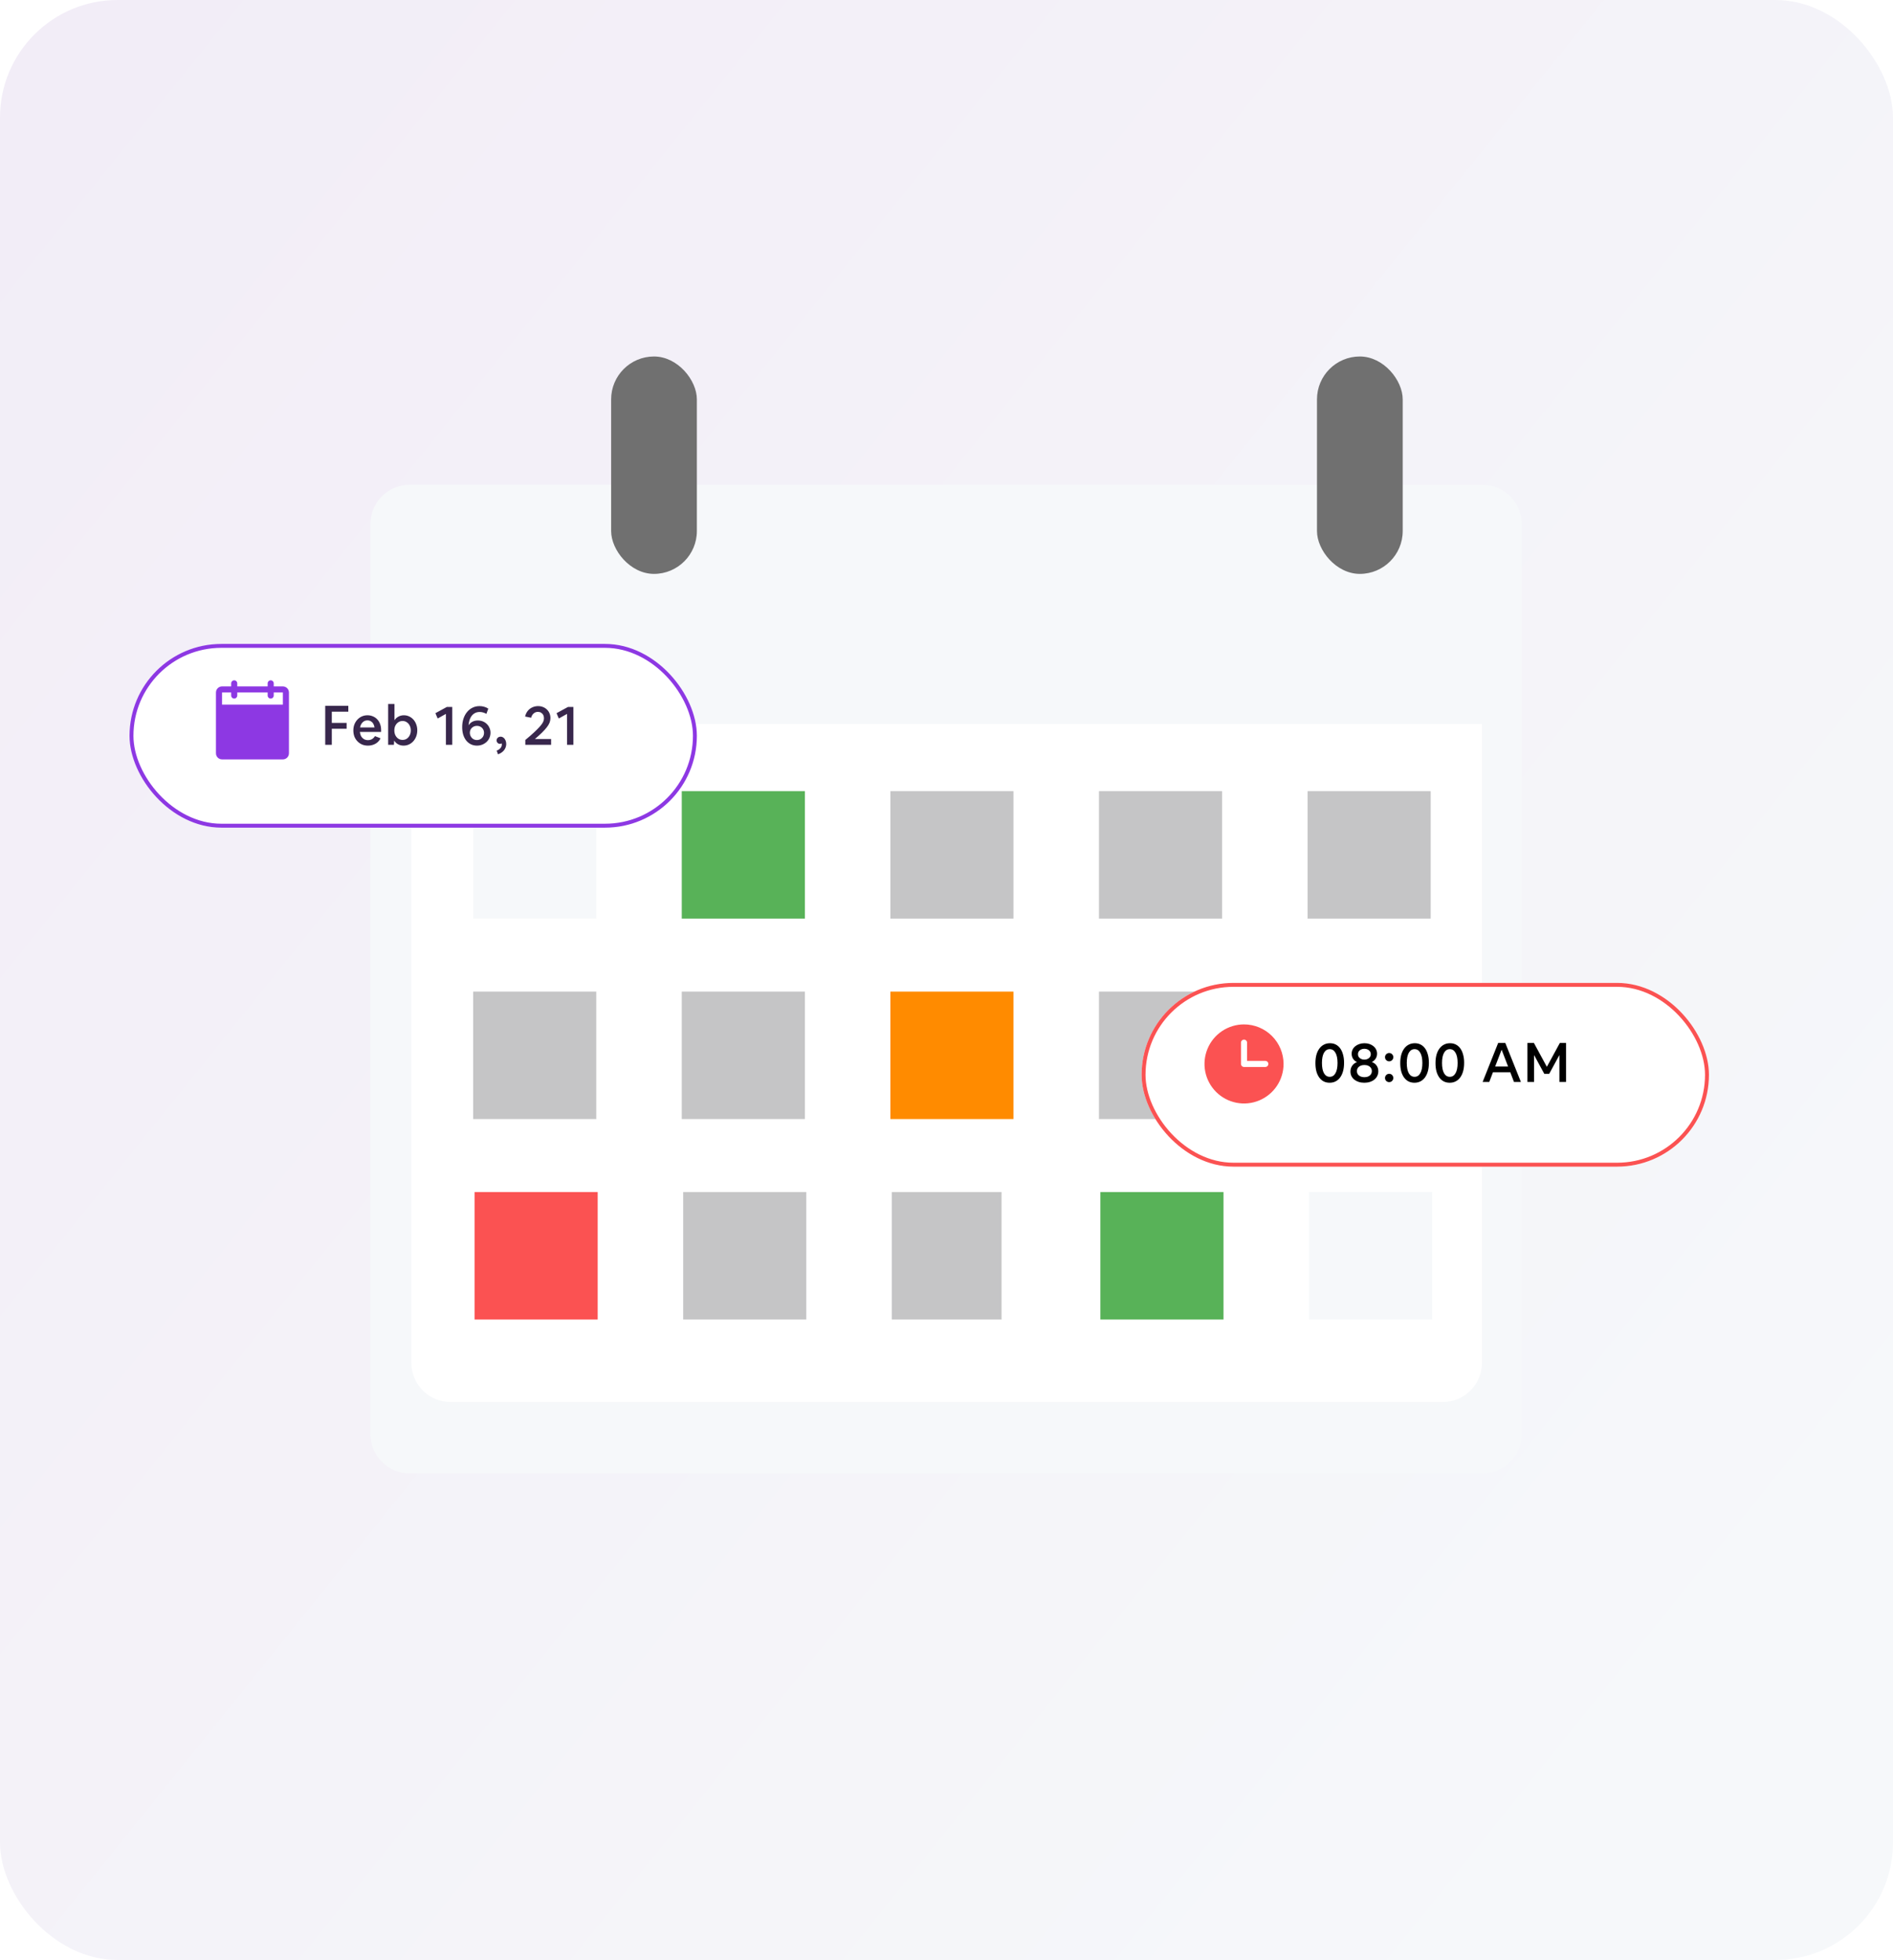
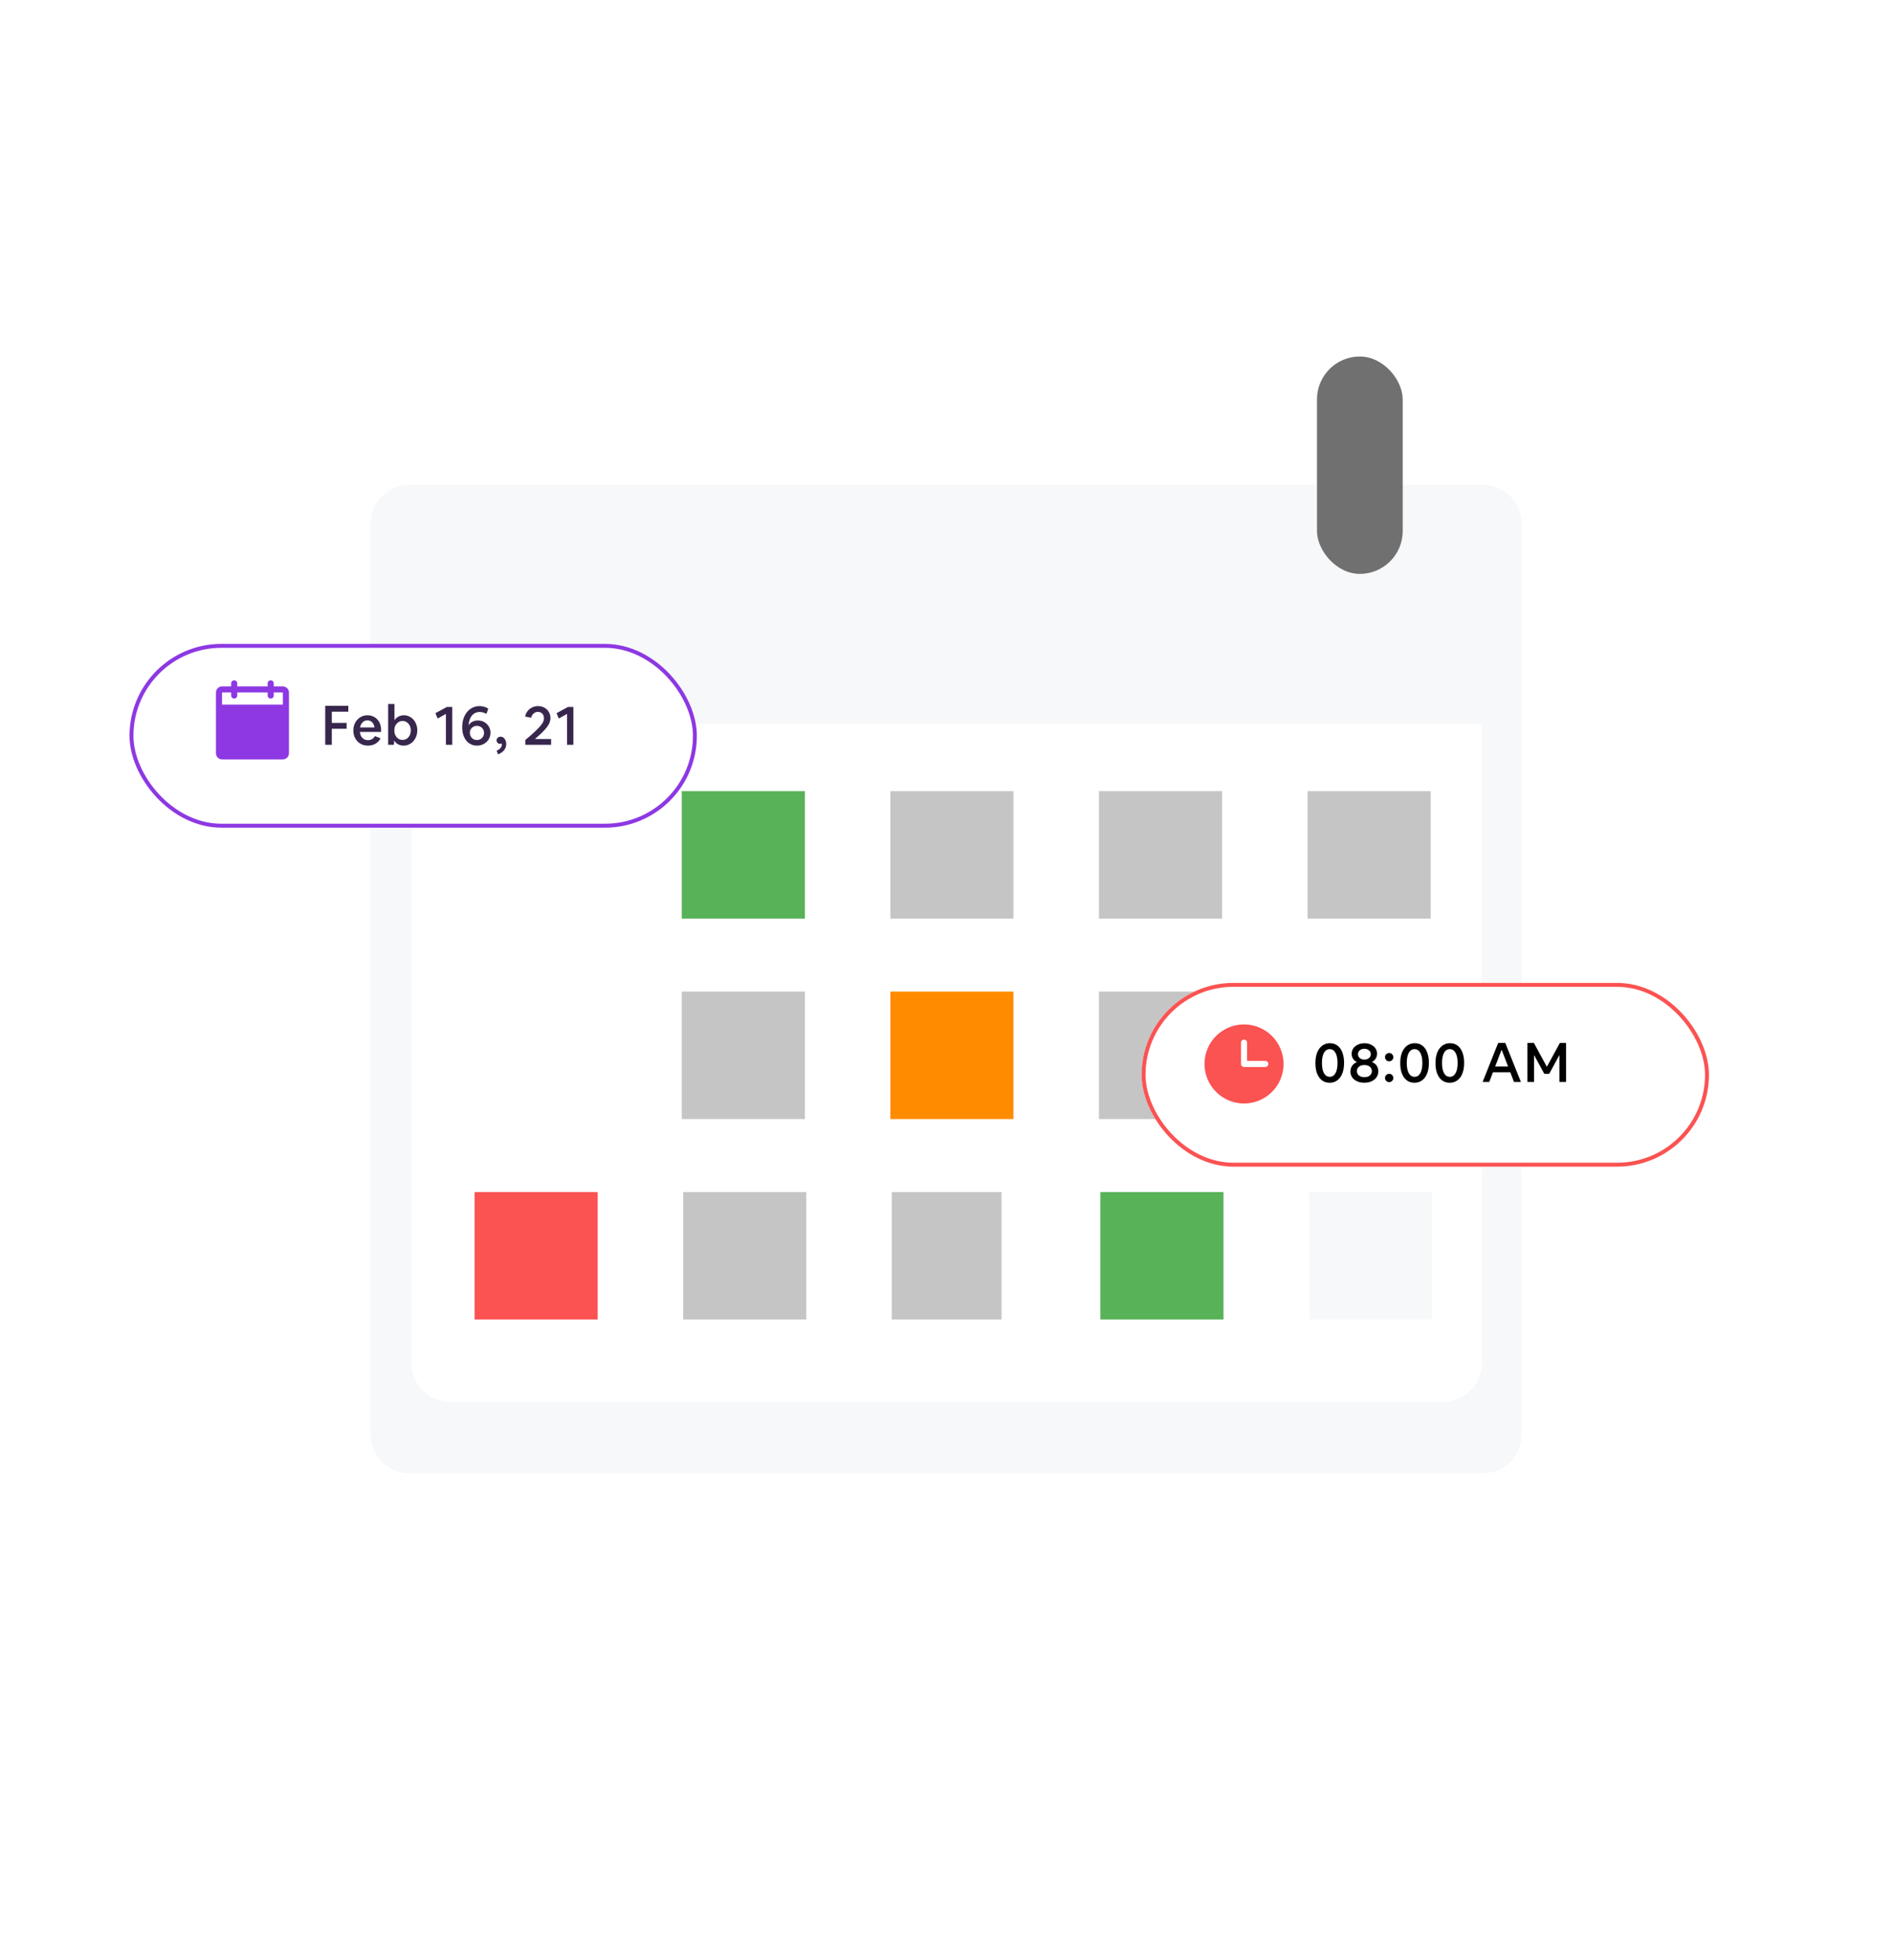
<svg xmlns="http://www.w3.org/2000/svg" width="483" height="500" viewBox="0 0 483 500" fill="none">
-   <rect width="483" height="500" rx="30" fill="url(#paint0_linear)" />
  <g filter="url(#filter0_d)">
    <path d="M94.519 128.671C94.519 123.148 98.996 118.671 104.519 118.671H378.265C383.788 118.671 388.265 123.148 388.265 128.671V360.873C388.265 366.396 383.788 370.873 378.265 370.873H104.519C98.996 370.873 94.519 366.396 94.519 360.873V128.671Z" fill="#F6F8FA" />
  </g>
-   <path d="M104.957 184.701H378.119V347.655C378.119 353.178 373.642 357.655 368.119 357.655H114.957C109.434 357.655 104.957 353.178 104.957 347.655V184.701Z" fill="white" />
-   <rect x="120.725" y="201.822" width="31.414" height="32.511" fill="#F6F8FA" />
+   <path d="M104.957 184.701H378.119V347.655C378.119 353.178 373.642 357.655 368.119 357.655H114.957C109.434 357.655 104.957 353.178 104.957 347.655Z" fill="white" />
  <rect x="173.952" y="201.822" width="31.414" height="32.511" fill="#58B258" />
  <rect x="227.176" y="201.822" width="31.414" height="32.511" fill="#C5C5C6" />
  <rect x="280.399" y="201.822" width="31.414" height="32.511" fill="#C5C5C6" />
  <rect x="333.626" y="201.822" width="31.414" height="32.511" fill="#C5C5C6" />
-   <rect x="120.725" y="252.963" width="31.414" height="32.511" fill="#C5C5C6" />
  <rect x="173.952" y="252.963" width="31.414" height="32.511" fill="#C5C5C6" />
  <rect x="227.176" y="252.963" width="31.414" height="32.511" fill="#FF8B00" />
  <rect x="280.399" y="252.963" width="31.414" height="32.511" fill="#C5C5C6" />
  <rect x="333.626" y="252.963" width="31.414" height="32.511" fill="#C5C5C6" />
  <rect x="121.083" y="304.104" width="31.414" height="32.511" fill="#FB5252" />
  <rect x="174.31" y="304.104" width="31.414" height="32.511" fill="#C5C5C6" />
  <rect x="227.536" y="304.104" width="28.009" height="32.511" fill="#C5C5C6" />
  <rect x="280.76" y="304.104" width="31.414" height="32.511" fill="#58B258" />
  <rect x="333.987" y="304.104" width="31.414" height="32.511" fill="#F6F8FA" />
-   <rect x="155.933" y="90.941" width="21.872" height="55.46" rx="10.936" fill="#707070" />
  <rect x="336.029" y="90.941" width="21.872" height="55.46" rx="10.936" fill="#707070" />
  <g filter="url(#filter1_d)">
    <rect x="291.281" y="247.742" width="144.759" height="46.872" rx="23.436" fill="white" />
    <rect x="291.781" y="248.242" width="143.759" height="45.872" rx="22.936" stroke="#FB5252" />
  </g>
  <path d="M339.256 276.21C338.696 276.21 338.192 276.098 337.744 275.874C337.296 275.641 336.913 275.305 336.596 274.866C336.279 274.427 336.036 273.9 335.868 273.284C335.709 272.668 335.63 271.977 335.63 271.212C335.63 270.419 335.714 269.709 335.882 269.084C336.059 268.459 336.311 267.927 336.638 267.488C336.965 267.049 337.357 266.713 337.814 266.48C338.271 266.247 338.78 266.13 339.34 266.13C339.909 266.13 340.413 266.247 340.852 266.48C341.3 266.713 341.678 267.049 341.986 267.488C342.294 267.927 342.527 268.454 342.686 269.07C342.854 269.677 342.938 270.363 342.938 271.128C342.938 271.912 342.854 272.617 342.686 273.242C342.518 273.867 342.271 274.404 341.944 274.852C341.627 275.291 341.239 275.627 340.782 275.86C340.334 276.093 339.825 276.21 339.256 276.21ZM339.284 274.698C339.909 274.698 340.395 274.395 340.74 273.788C341.095 273.172 341.272 272.299 341.272 271.17C341.272 270.041 341.095 269.173 340.74 268.566C340.395 267.95 339.909 267.642 339.284 267.642C338.659 267.642 338.169 267.95 337.814 268.566C337.469 269.173 337.296 270.041 337.296 271.17C337.296 272.299 337.469 273.172 337.814 273.788C338.169 274.395 338.659 274.698 339.284 274.698ZM348.108 276.21C347.586 276.21 347.105 276.14 346.666 276C346.237 275.86 345.864 275.664 345.546 275.412C345.238 275.16 344.996 274.857 344.818 274.502C344.65 274.147 344.566 273.76 344.566 273.34C344.566 272.789 344.711 272.304 345 271.884C345.299 271.455 345.71 271.142 346.232 270.946C345.794 270.731 345.458 270.442 345.224 270.078C344.991 269.705 344.874 269.289 344.874 268.832C344.874 268.44 344.954 268.081 345.112 267.754C345.28 267.418 345.509 267.133 345.798 266.9C346.097 266.657 346.442 266.471 346.834 266.34C347.236 266.2 347.67 266.13 348.136 266.13C348.603 266.13 349.028 266.195 349.41 266.326C349.802 266.457 350.143 266.643 350.432 266.886C350.731 267.129 350.96 267.413 351.118 267.74C351.277 268.057 351.356 268.412 351.356 268.804C351.356 269.261 351.24 269.677 351.006 270.05C350.782 270.414 350.456 270.708 350.026 270.932C350.549 271.119 350.955 271.422 351.244 271.842C351.534 272.253 351.678 272.733 351.678 273.284C351.678 273.713 351.59 274.11 351.412 274.474C351.244 274.829 350.997 275.137 350.67 275.398C350.353 275.659 349.975 275.86 349.536 276C349.107 276.14 348.631 276.21 348.108 276.21ZM348.122 270.316C348.44 270.316 348.72 270.255 348.962 270.134C349.214 270.013 349.41 269.849 349.55 269.644C349.69 269.439 349.76 269.201 349.76 268.93C349.76 268.659 349.69 268.421 349.55 268.216C349.41 268.011 349.214 267.847 348.962 267.726C348.72 267.605 348.44 267.544 348.122 267.544C347.805 267.544 347.52 267.605 347.268 267.726C347.026 267.847 346.834 268.011 346.694 268.216C346.554 268.421 346.484 268.659 346.484 268.93C346.484 269.201 346.554 269.439 346.694 269.644C346.834 269.849 347.026 270.013 347.268 270.134C347.52 270.255 347.805 270.316 348.122 270.316ZM348.122 274.796C348.505 274.796 348.836 274.731 349.116 274.6C349.406 274.469 349.63 274.287 349.788 274.054C349.947 273.821 350.026 273.55 350.026 273.242C350.026 272.934 349.947 272.663 349.788 272.43C349.63 272.197 349.406 272.015 349.116 271.884C348.836 271.753 348.505 271.688 348.122 271.688C347.74 271.688 347.404 271.753 347.114 271.884C346.834 272.015 346.615 272.197 346.456 272.43C346.298 272.663 346.218 272.934 346.218 273.242C346.218 273.55 346.298 273.821 346.456 274.054C346.615 274.287 346.834 274.469 347.114 274.6C347.404 274.731 347.74 274.796 348.122 274.796ZM354.448 276.056C354.252 276.056 354.075 276.009 353.916 275.916C353.757 275.823 353.627 275.697 353.524 275.538C353.431 275.37 353.384 275.188 353.384 274.992C353.384 274.796 353.431 274.619 353.524 274.46C353.627 274.292 353.757 274.161 353.916 274.068C354.075 273.975 354.252 273.928 354.448 273.928C354.644 273.928 354.821 273.975 354.98 274.068C355.139 274.161 355.265 274.292 355.358 274.46C355.461 274.619 355.512 274.796 355.512 274.992C355.512 275.188 355.461 275.37 355.358 275.538C355.265 275.697 355.139 275.823 354.98 275.916C354.821 276.009 354.644 276.056 354.448 276.056ZM354.448 270.75C354.252 270.75 354.075 270.703 353.916 270.61C353.757 270.517 353.627 270.391 353.524 270.232C353.431 270.064 353.384 269.882 353.384 269.686C353.384 269.49 353.431 269.313 353.524 269.154C353.627 268.986 353.757 268.855 353.916 268.762C354.075 268.669 354.252 268.622 354.448 268.622C354.644 268.622 354.821 268.669 354.98 268.762C355.139 268.855 355.265 268.986 355.358 269.154C355.461 269.313 355.512 269.49 355.512 269.686C355.512 269.882 355.461 270.064 355.358 270.232C355.265 270.391 355.139 270.517 354.98 270.61C354.821 270.703 354.644 270.75 354.448 270.75ZM360.901 276.21C360.341 276.21 359.837 276.098 359.389 275.874C358.941 275.641 358.558 275.305 358.241 274.866C357.923 274.427 357.681 273.9 357.513 273.284C357.354 272.668 357.275 271.977 357.275 271.212C357.275 270.419 357.359 269.709 357.527 269.084C357.704 268.459 357.956 267.927 358.283 267.488C358.609 267.049 359.001 266.713 359.459 266.48C359.916 266.247 360.425 266.13 360.985 266.13C361.554 266.13 362.058 266.247 362.497 266.48C362.945 266.713 363.323 267.049 363.631 267.488C363.939 267.927 364.172 268.454 364.331 269.07C364.499 269.677 364.583 270.363 364.583 271.128C364.583 271.912 364.499 272.617 364.331 273.242C364.163 273.867 363.915 274.404 363.589 274.852C363.271 275.291 362.884 275.627 362.427 275.86C361.979 276.093 361.47 276.21 360.901 276.21ZM360.929 274.698C361.554 274.698 362.039 274.395 362.385 273.788C362.739 273.172 362.917 272.299 362.917 271.17C362.917 270.041 362.739 269.173 362.385 268.566C362.039 267.95 361.554 267.642 360.929 267.642C360.303 267.642 359.813 267.95 359.459 268.566C359.113 269.173 358.941 270.041 358.941 271.17C358.941 272.299 359.113 273.172 359.459 273.788C359.813 274.395 360.303 274.698 360.929 274.698ZM369.893 276.21C369.333 276.21 368.829 276.098 368.381 275.874C367.933 275.641 367.55 275.305 367.233 274.866C366.916 274.427 366.673 273.9 366.505 273.284C366.346 272.668 366.267 271.977 366.267 271.212C366.267 270.419 366.351 269.709 366.519 269.084C366.696 268.459 366.948 267.927 367.275 267.488C367.602 267.049 367.994 266.713 368.451 266.48C368.908 266.247 369.417 266.13 369.977 266.13C370.546 266.13 371.05 266.247 371.489 266.48C371.937 266.713 372.315 267.049 372.623 267.488C372.931 267.927 373.164 268.454 373.323 269.07C373.491 269.677 373.575 270.363 373.575 271.128C373.575 271.912 373.491 272.617 373.323 273.242C373.155 273.867 372.908 274.404 372.581 274.852C372.264 275.291 371.876 275.627 371.419 275.86C370.971 276.093 370.462 276.21 369.893 276.21ZM369.921 274.698C370.546 274.698 371.032 274.395 371.377 273.788C371.732 273.172 371.909 272.299 371.909 271.17C371.909 270.041 371.732 269.173 371.377 268.566C371.032 267.95 370.546 267.642 369.921 267.642C369.296 267.642 368.806 267.95 368.451 268.566C368.106 269.173 367.933 270.041 367.933 271.17C367.933 272.299 368.106 273.172 368.451 273.788C368.806 274.395 369.296 274.698 369.921 274.698ZM378.296 276L382.258 266.06H384.078L388.054 276H386.29L385.352 273.536H380.928L379.99 276H378.296ZM381.488 272.08H384.792L383.14 267.782L381.488 272.08ZM389.725 276V266.06H391.377L394.681 272.15L397.999 266.06H399.581V276H397.887V269.14L395.283 273.928H394.023L391.419 269.14V276H389.725Z" fill="black" />
  <path d="M317.414 261.328C315.419 261.328 313.469 261.919 311.81 263.028C310.152 264.136 308.859 265.711 308.095 267.554C307.332 269.398 307.132 271.426 307.521 273.382C307.911 275.339 308.871 277.136 310.282 278.547C311.693 279.957 313.49 280.918 315.447 281.307C317.403 281.697 319.431 281.497 321.274 280.733C323.117 279.97 324.693 278.677 325.801 277.018C326.91 275.36 327.501 273.409 327.501 271.414C327.498 268.74 326.434 266.176 324.543 264.285C322.652 262.394 320.089 261.331 317.414 261.328ZM322.846 272.19H317.414C317.312 272.19 317.212 272.17 317.117 272.131C317.023 272.092 316.938 272.035 316.866 271.963C316.794 271.891 316.736 271.806 316.697 271.711C316.658 271.617 316.638 271.516 316.638 271.414V265.983C316.638 265.777 316.72 265.58 316.866 265.434C317.011 265.289 317.209 265.207 317.414 265.207C317.62 265.207 317.817 265.289 317.963 265.434C318.109 265.58 318.19 265.777 318.19 265.983V270.639H322.846C323.051 270.639 323.249 270.72 323.394 270.866C323.54 271.011 323.622 271.209 323.622 271.414C323.622 271.62 323.54 271.818 323.394 271.963C323.249 272.109 323.051 272.19 322.846 272.19Z" fill="#FB5252" />
  <g filter="url(#filter2_d)">
    <rect x="33.046" y="161.265" width="144.759" height="46.872" rx="23.436" fill="white" />
    <rect x="33.546" y="161.765" width="143.759" height="45.872" rx="22.936" stroke="#8D38E3" />
  </g>
  <path d="M82.98 190V180.06H88.874V181.558H84.66V184.414H88.44V185.912H84.66V190H82.98ZM93.881 190.21C93.34 190.21 92.841 190.117 92.383 189.93C91.935 189.734 91.543 189.463 91.207 189.118C90.871 188.773 90.61 188.367 90.423 187.9C90.246 187.424 90.157 186.901 90.157 186.332C90.157 185.781 90.246 185.273 90.423 184.806C90.61 184.339 90.862 183.933 91.179 183.588C91.506 183.233 91.889 182.958 92.327 182.762C92.766 182.566 93.242 182.468 93.755 182.468C94.269 182.468 94.735 182.561 95.155 182.748C95.585 182.925 95.953 183.182 96.261 183.518C96.579 183.854 96.821 184.255 96.989 184.722C97.157 185.179 97.241 185.688 97.241 186.248V186.724H91.823C91.87 187.153 91.982 187.527 92.159 187.844C92.346 188.152 92.584 188.39 92.873 188.558C93.163 188.726 93.499 188.81 93.881 188.81C94.647 188.81 95.244 188.469 95.673 187.788L97.087 188.334C96.919 188.717 96.672 189.053 96.345 189.342C96.028 189.622 95.655 189.837 95.225 189.986C94.805 190.135 94.357 190.21 93.881 190.21ZM93.755 183.77C93.429 183.77 93.135 183.845 92.873 183.994C92.621 184.143 92.407 184.353 92.229 184.624C92.052 184.895 91.931 185.212 91.865 185.576H95.561C95.505 185.212 95.398 184.895 95.239 184.624C95.081 184.353 94.871 184.143 94.609 183.994C94.357 183.845 94.073 183.77 93.755 183.77ZM99.034 190V179.584H100.644V183.742C100.906 183.341 101.246 183.028 101.666 182.804C102.086 182.58 102.548 182.468 103.052 182.468C103.538 182.468 103.986 182.566 104.396 182.762C104.816 182.958 105.18 183.229 105.488 183.574C105.796 183.919 106.034 184.325 106.202 184.792C106.38 185.259 106.468 185.763 106.468 186.304C106.468 186.855 106.38 187.368 106.202 187.844C106.025 188.32 105.778 188.735 105.46 189.09C105.143 189.445 104.77 189.72 104.34 189.916C103.92 190.112 103.463 190.21 102.968 190.21C102.455 190.21 101.988 190.098 101.568 189.874C101.158 189.65 100.826 189.333 100.574 188.922L100.504 190H99.034ZM102.716 188.754C103.118 188.754 103.477 188.651 103.794 188.446C104.112 188.231 104.359 187.942 104.536 187.578C104.723 187.214 104.816 186.799 104.816 186.332C104.816 185.865 104.723 185.455 104.536 185.1C104.359 184.736 104.112 184.451 103.794 184.246C103.477 184.031 103.118 183.924 102.716 183.924C102.315 183.924 101.956 184.031 101.638 184.246C101.321 184.451 101.069 184.736 100.882 185.1C100.705 185.455 100.616 185.865 100.616 186.332C100.616 186.799 100.705 187.214 100.882 187.578C101.069 187.942 101.321 188.231 101.638 188.446C101.956 188.651 102.315 188.754 102.716 188.754ZM113.772 190V182.118L111.672 183.294L111.098 181.936L114.024 180.34H115.396V190H113.772ZM121.692 190.21C121.132 190.21 120.618 190.098 120.152 189.874C119.694 189.65 119.298 189.333 118.962 188.922C118.635 188.511 118.378 188.017 118.192 187.438C118.014 186.85 117.926 186.201 117.926 185.492C117.926 184.717 118.033 184.003 118.248 183.35C118.462 182.697 118.766 182.132 119.158 181.656C119.55 181.171 120.016 180.797 120.558 180.536C121.099 180.265 121.701 180.13 122.364 180.13C122.774 180.13 123.166 180.186 123.54 180.298C123.913 180.401 124.263 180.559 124.59 180.774L124.1 182.118C123.866 181.969 123.6 181.852 123.302 181.768C123.012 181.675 122.709 181.628 122.392 181.628C121.869 181.628 121.402 181.759 120.992 182.02C120.59 182.272 120.264 182.655 120.012 183.168C119.769 183.672 119.615 184.293 119.55 185.03C119.783 184.647 120.1 184.349 120.502 184.134C120.912 183.91 121.388 183.798 121.93 183.798C122.387 183.798 122.812 183.877 123.204 184.036C123.596 184.195 123.936 184.419 124.226 184.708C124.515 184.988 124.739 185.319 124.898 185.702C125.066 186.075 125.15 186.481 125.15 186.92C125.15 187.387 125.061 187.821 124.884 188.222C124.716 188.614 124.473 188.959 124.156 189.258C123.838 189.557 123.47 189.79 123.05 189.958C122.63 190.126 122.177 190.21 121.692 190.21ZM121.678 188.782C122.023 188.782 122.331 188.703 122.602 188.544C122.882 188.376 123.101 188.157 123.26 187.886C123.418 187.606 123.498 187.293 123.498 186.948C123.498 186.603 123.418 186.299 123.26 186.038C123.101 185.767 122.886 185.557 122.616 185.408C122.345 185.249 122.037 185.17 121.692 185.17C121.346 185.17 121.038 185.249 120.768 185.408C120.497 185.557 120.282 185.763 120.124 186.024C119.965 186.285 119.886 186.589 119.886 186.934C119.886 187.279 119.965 187.592 120.124 187.872C120.282 188.152 120.497 188.376 120.768 188.544C121.038 188.703 121.342 188.782 121.678 188.782ZM127.064 192.422L126.728 191.484C127.13 191.344 127.447 191.134 127.68 190.854C127.923 190.583 128.044 190.285 128.044 189.958C128.044 189.837 128.03 189.725 128.002 189.622C127.881 189.715 127.741 189.762 127.582 189.762C127.424 189.762 127.274 189.725 127.134 189.65C127.004 189.566 126.896 189.454 126.812 189.314C126.738 189.174 126.7 189.02 126.7 188.852C126.7 188.684 126.747 188.53 126.84 188.39C126.934 188.25 127.055 188.138 127.204 188.054C127.363 187.97 127.536 187.928 127.722 187.928C127.993 187.928 128.236 188.012 128.45 188.18C128.674 188.339 128.847 188.558 128.968 188.838C129.099 189.118 129.164 189.431 129.164 189.776C129.164 190.187 129.076 190.565 128.898 190.91C128.73 191.265 128.488 191.568 128.17 191.82C127.862 192.081 127.494 192.282 127.064 192.422ZM134.034 190V188.768C134.51 188.376 134.925 188.026 135.28 187.718C135.644 187.401 135.966 187.111 136.246 186.85C136.526 186.589 136.787 186.337 137.03 186.094C137.45 185.674 137.786 185.305 138.038 184.988C138.299 184.671 138.49 184.372 138.612 184.092C138.733 183.812 138.794 183.523 138.794 183.224C138.794 182.897 138.728 182.613 138.598 182.37C138.467 182.127 138.285 181.941 138.052 181.81C137.828 181.67 137.562 181.6 137.254 181.6C136.834 181.6 136.47 181.735 136.162 182.006C135.854 182.267 135.639 182.631 135.518 183.098L133.978 182.79C134.099 182.258 134.314 181.791 134.622 181.39C134.939 180.989 135.326 180.681 135.784 180.466C136.25 180.242 136.754 180.13 137.296 180.13C137.753 180.13 138.173 180.209 138.556 180.368C138.938 180.517 139.27 180.732 139.55 181.012C139.839 181.283 140.058 181.605 140.208 181.978C140.366 182.342 140.446 182.743 140.446 183.182C140.446 183.583 140.371 183.975 140.222 184.358C140.072 184.741 139.834 185.137 139.508 185.548C139.19 185.959 138.78 186.411 138.276 186.906C137.753 187.419 137.151 187.961 136.47 188.53H140.614V190H134.034ZM144.679 190V182.118L142.579 183.294L142.005 181.936L144.931 180.34H146.303V190H144.679Z" fill="#38274C" />
  <path d="M72.173 175.103H69.845V174.327C69.845 174.122 69.763 173.924 69.618 173.779C69.472 173.633 69.275 173.551 69.069 173.551C68.864 173.551 68.666 173.633 68.521 173.779C68.375 173.924 68.293 174.122 68.293 174.327V175.103H60.534V174.327C60.534 174.122 60.453 173.924 60.307 173.779C60.162 173.633 59.964 173.551 59.758 173.551C59.553 173.551 59.355 173.633 59.21 173.779C59.064 173.924 58.983 174.122 58.983 174.327V175.103H56.655C56.243 175.104 55.849 175.267 55.558 175.558C55.267 175.849 55.103 176.244 55.103 176.655V192.173C55.103 192.585 55.267 192.979 55.558 193.27C55.849 193.561 56.243 193.725 56.655 193.725H72.173C72.584 193.725 72.979 193.561 73.27 193.27C73.561 192.979 73.724 192.585 73.725 192.173V176.655C73.724 176.244 73.561 175.849 73.27 175.558C72.979 175.267 72.584 175.104 72.173 175.103ZM72.173 179.759H56.655V176.655H58.983V177.431C58.983 177.637 59.064 177.834 59.21 177.98C59.355 178.125 59.553 178.207 59.758 178.207C59.964 178.207 60.162 178.125 60.307 177.98C60.453 177.834 60.534 177.637 60.534 177.431V176.655H68.293V177.431C68.293 177.637 68.375 177.834 68.521 177.98C68.666 178.125 68.864 178.207 69.069 178.207C69.275 178.207 69.472 178.125 69.618 177.98C69.763 177.834 69.845 177.637 69.845 177.431V176.655H72.173V179.759Z" fill="#8D38E3" />
  <defs>
    <filter id="filter0_d" x="84.519" y="113.671" width="313.747" height="272.202" filterUnits="userSpaceOnUse" color-interpolation-filters="sRGB">
      <feFlood flood-opacity="0" result="BackgroundImageFix" />
      <feColorMatrix in="SourceAlpha" type="matrix" values="0 0 0 0 0 0 0 0 0 0 0 0 0 0 0 0 0 0 127 0" result="hardAlpha" />
      <feOffset dy="5" />
      <feGaussianBlur stdDeviation="5" />
      <feColorMatrix type="matrix" values="0 0 0 0 0 0 0 0 0 0 0 0 0 0 0 0 0 0 0.1 0" />
      <feBlend mode="normal" in2="BackgroundImageFix" result="effect1_dropShadow" />
      <feBlend mode="normal" in="SourceGraphic" in2="effect1_dropShadow" result="shape" />
    </filter>
    <filter id="filter1_d" x="287.281" y="246.742" width="152.759" height="54.872" filterUnits="userSpaceOnUse" color-interpolation-filters="sRGB">
      <feFlood flood-opacity="0" result="BackgroundImageFix" />
      <feColorMatrix in="SourceAlpha" type="matrix" values="0 0 0 0 0 0 0 0 0 0 0 0 0 0 0 0 0 0 127 0" result="hardAlpha" />
      <feOffset dy="3" />
      <feGaussianBlur stdDeviation="2" />
      <feColorMatrix type="matrix" values="0 0 0 0 0 0 0 0 0 0 0 0 0 0 0 0 0 0 0.1 0" />
      <feBlend mode="normal" in2="BackgroundImageFix" result="effect1_dropShadow" />
      <feBlend mode="normal" in="SourceGraphic" in2="effect1_dropShadow" result="shape" />
    </filter>
    <filter id="filter2_d" x="29.046" y="160.265" width="152.759" height="54.872" filterUnits="userSpaceOnUse" color-interpolation-filters="sRGB">
      <feFlood flood-opacity="0" result="BackgroundImageFix" />
      <feColorMatrix in="SourceAlpha" type="matrix" values="0 0 0 0 0 0 0 0 0 0 0 0 0 0 0 0 0 0 127 0" result="hardAlpha" />
      <feOffset dy="3" />
      <feGaussianBlur stdDeviation="2" />
      <feColorMatrix type="matrix" values="0 0 0 0 0 0 0 0 0 0 0 0 0 0 0 0 0 0 0.1 0" />
      <feBlend mode="normal" in2="BackgroundImageFix" result="effect1_dropShadow" />
      <feBlend mode="normal" in="SourceGraphic" in2="effect1_dropShadow" result="shape" />
    </filter>
    <linearGradient id="paint0_linear" x1="429.975" y1="448.499" x2="-33.369" y2="75.471" gradientUnits="userSpaceOnUse">
      <stop stop-color="#F6F8FA" />
      <stop offset="1" stop-color="#F2EDF7" />
    </linearGradient>
  </defs>
</svg>